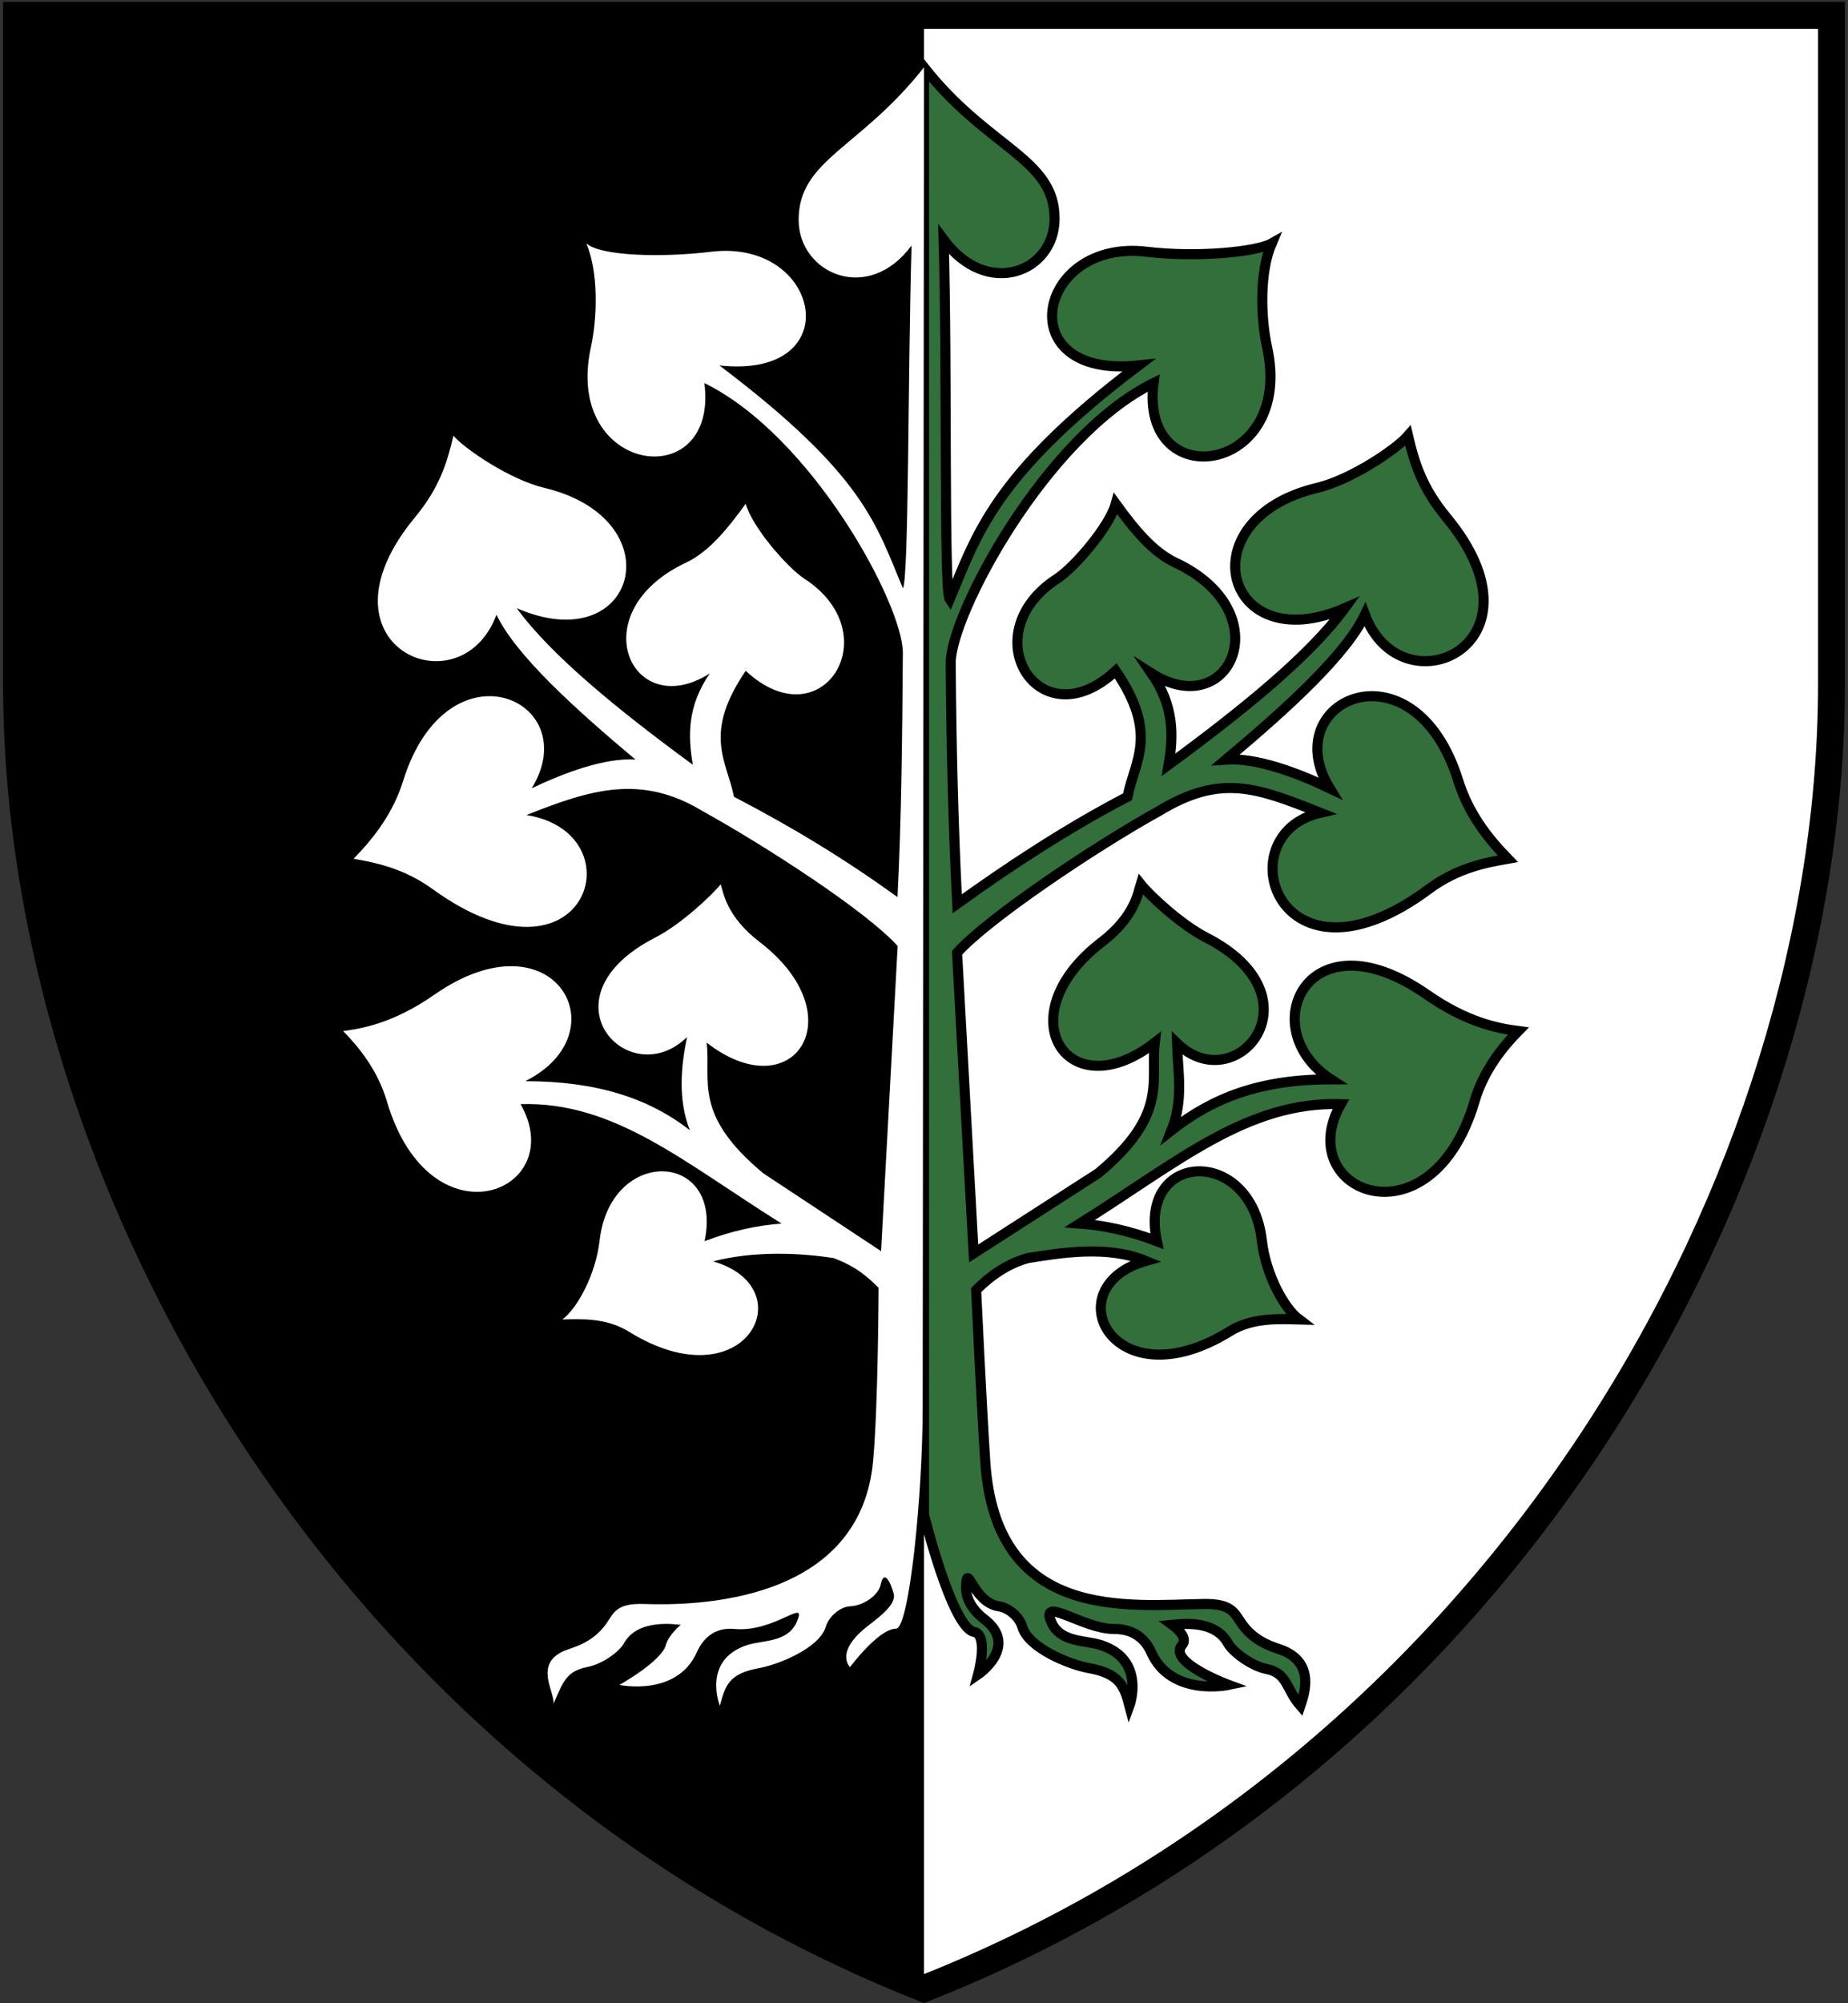
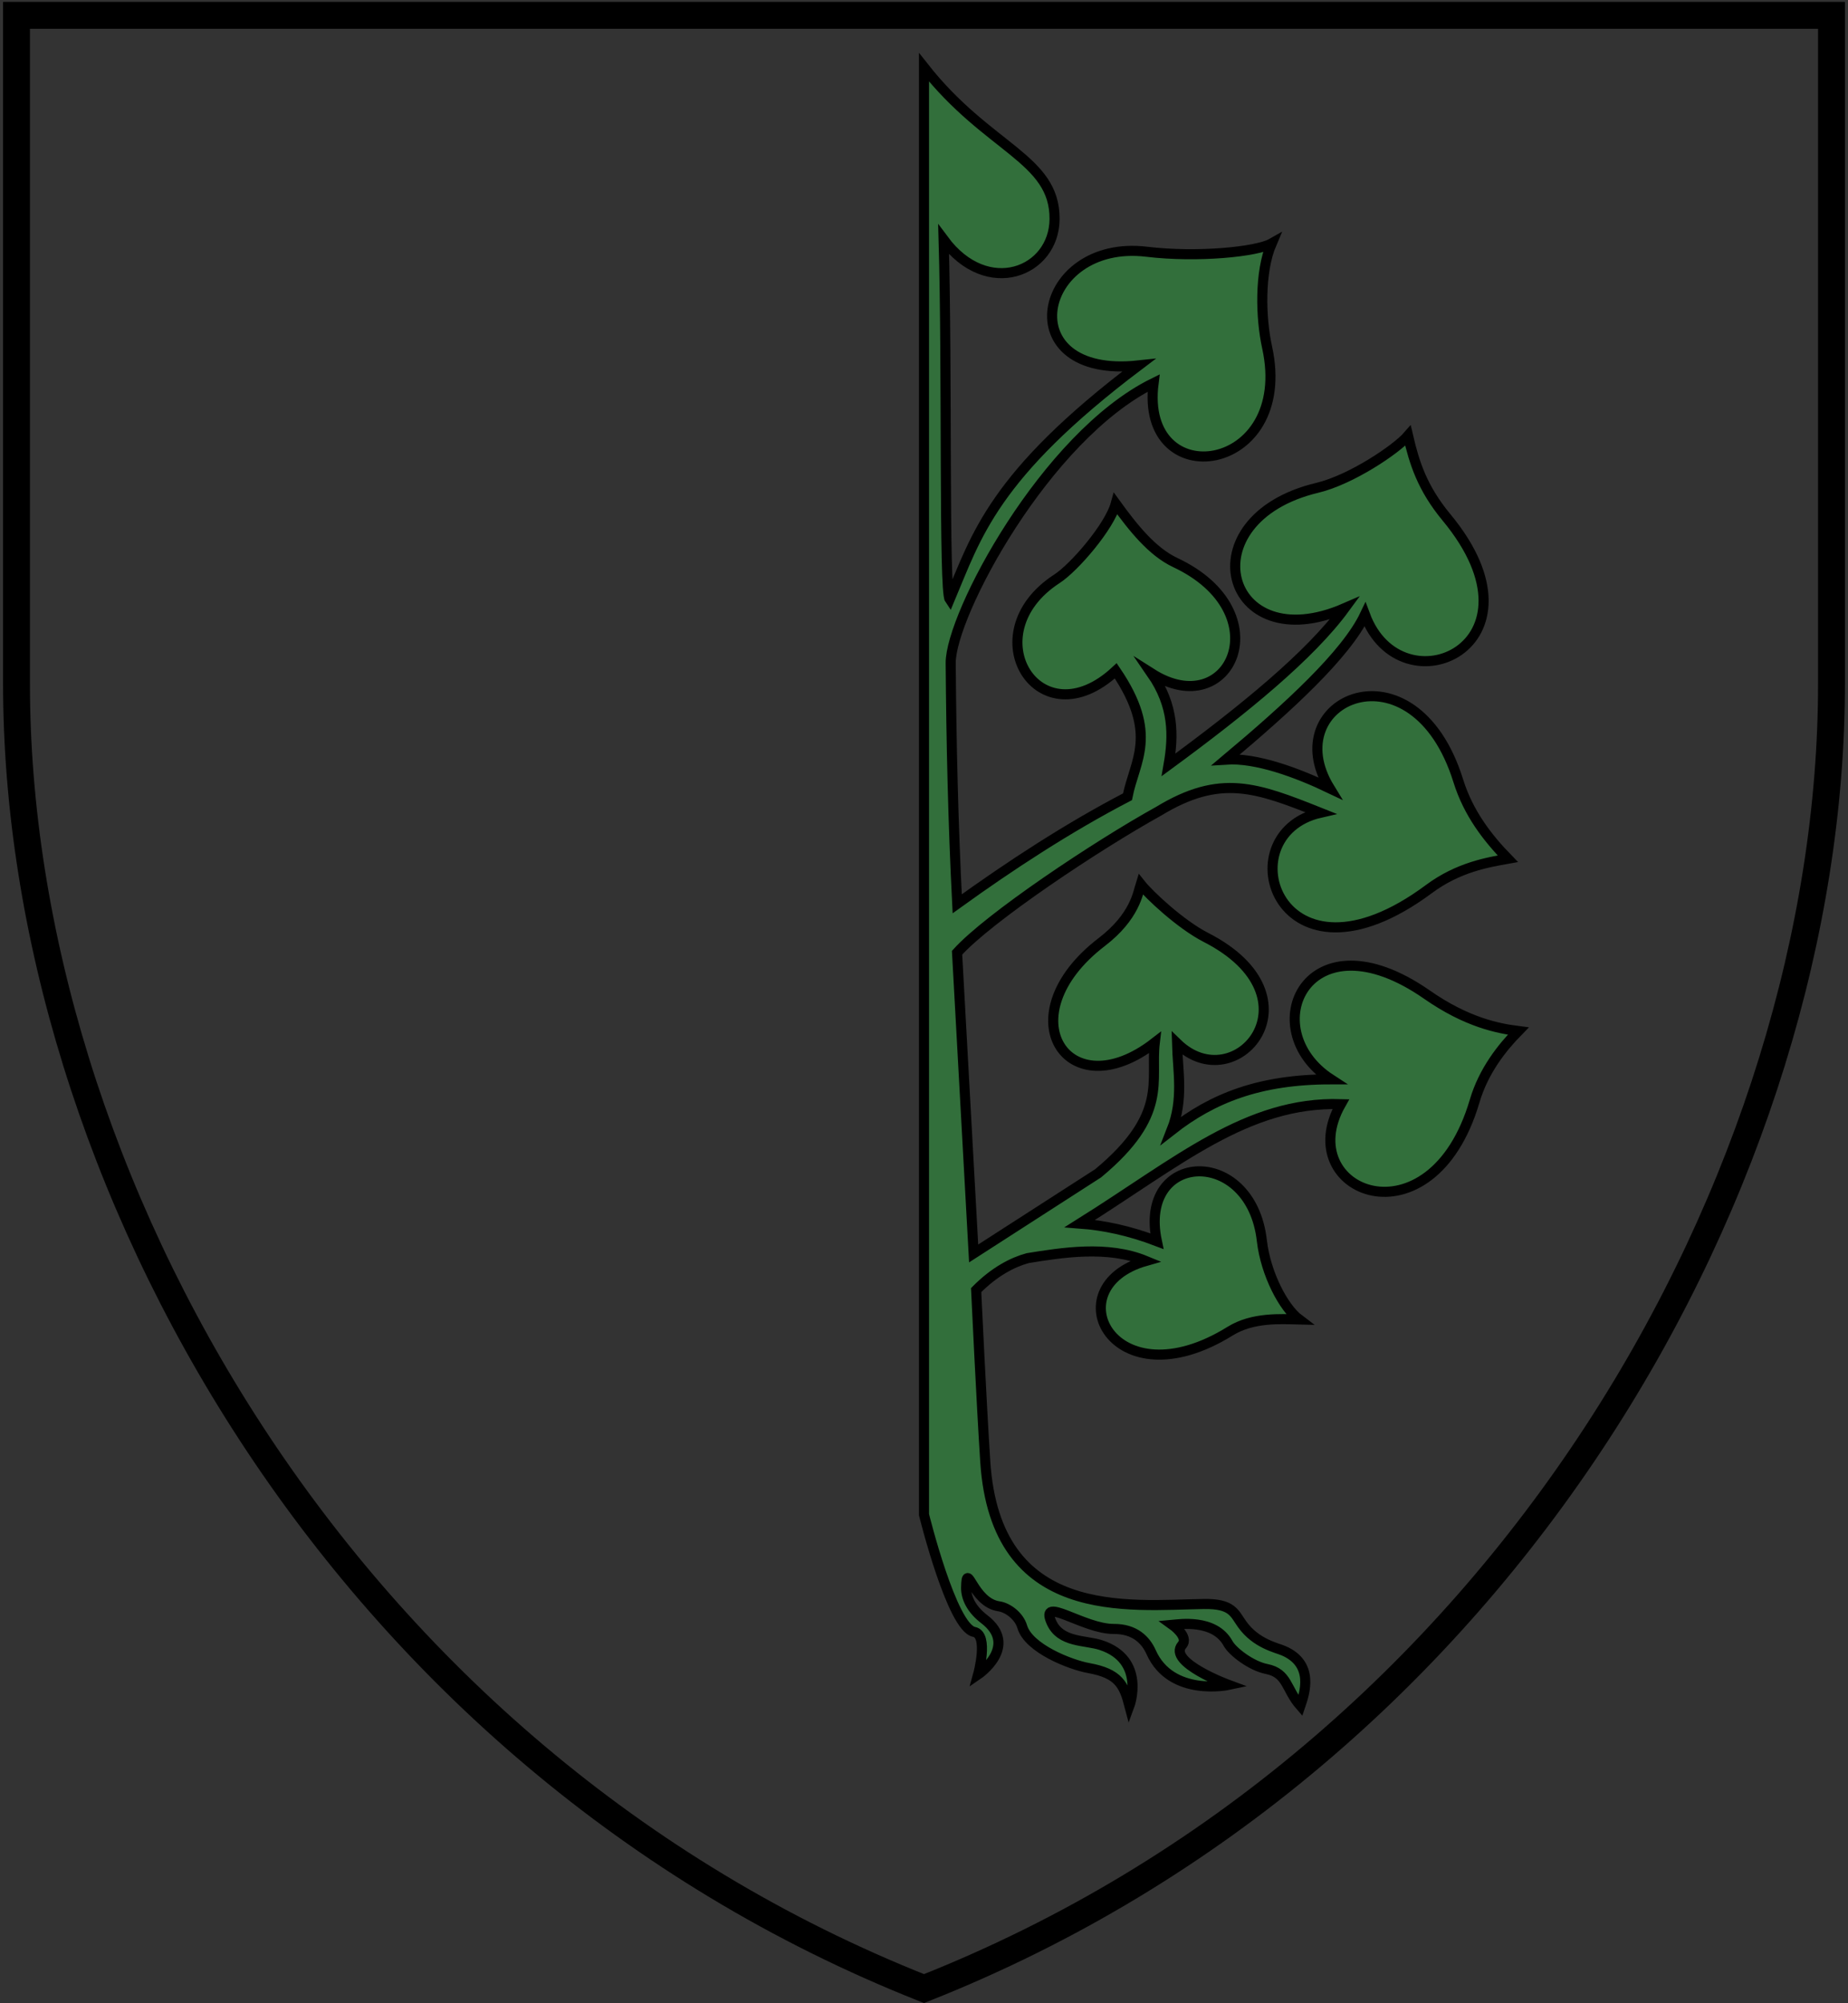
<svg xmlns="http://www.w3.org/2000/svg" xmlns:ns1="http://www.inkscape.org/namespaces/inkscape" xmlns:ns2="http://sodipodi.sourceforge.net/DTD/sodipodi-0.dtd" width="550" height="596" version="1.1" viewBox="25 0 550 596">
  <rect x="25" y="0" width="550" height="596" fill="#333333" stroke="none" />
  <style type="text/css">
		.outline { stroke-width:8;    stroke:#000;    fill-opacity:0; }
.stroke { stroke-opacity:1;    stroke-miterlimit:6;    stroke-linejoin:miter;    stroke-linecap:round; }
.field { fill-opacity:1; }
.vert { fill:#326f3b; }
.argent { fill:#fff; }
.sable { fill:#000; }
	</style>
  <g ns1:label="Shield">
-     <path ns1:label="Sinister Field Argent" ns2:nodetypes="ccscc" d="M300 4.777h270.086v198.707c0 145.709-96.095 319.346-270.086 388.21z" class="argent field" />
-     <path ns1:label="Dexter Field Sable" ns2:nodetypes="ccsc" d="M300 5.36H29.914v198.124c0 145.709 96.095 319.346 270.086 388.21" class="sable field" />
    <path ns1:label="Outline" ns2:nodetypes="sccscs" d="M29.914 203.484V4.564h540.172v198.92c0 145.709-96.095 319.346-270.086 388.21C126.01 522.83 29.914 349.193 29.914 203.484Z" class="stroke outline" />
  </g>
  <g ns1:label="Tilia tree">
    <path ns1:label="Sinister Vert" ns2:nodetypes="cscccscscccccscscccscscccscsccccccscscccscscccscscccsssscsscscsssscssssscscc" d="M300 20.032c19.13 24.289 38.994 27.086 38.859 45.168-.117 15.697-20 23.694-33.018 6.115 1.132 38.753.008 104.401 1.805 107.022 7.926-18.781 12.82-36.836 56.217-69.605-38.675 4.217-30.349-37.762 2.388-33.83 15.237 1.83 32.856.003 37.221-2.479-3.703 8.66-3.255 22.276-1.36 30.917 8.313 37.908-38.09 44.187-33.783 10.634-32.237 15.884-60.445 69.06-60.385 83.296.182 23.882.725 47.765 1.941 71.647 15.758-11.348 32.855-22.561 50.677-31.843 2.098-10.738 9.384-18.523-3.495-37.474-22.77 21.178-42.799-10.97-17.498-27.386 5.209-3.379 15.657-15.547 17.498-22.32 5.173 7.13 10.803 14.241 17.738 17.502 31.4 14.763 16.305 47.83-7.059 32.981 6.69 9.687 6.555 18.52 5.048 27.183 22.627-16.606 42.152-32.567 52.425-46.6-35.696 15.54-47.239-26.488-8.17-35.814 10.078-2.405 23.477-11.43 27.003-15.503 1.843 7.916 4.135 15.47 11.449 24.297 31.586 38.124-13.515 57.909-24.263 28.962-5.622 11.848-22.972 27.688-41.357 43.105 9.032-.606 21.124 3.892 30.872 8.543-16.1-26.242 25.033-44.623 38.262-2.216 3.004 9.629 8.641 16.906 14.744 23.185-5.975 1.067-14.732 2.509-23.469 8.999-44.795 33.275-60.773-16.164-32.353-22.687-19.013-7.582-29.7-11.624-48.055-.485-18.603 10.3-50.744 31.778-60.044 42.133l4.935 89.476 37.052-23.849c21.11-17.55 15.502-27.46 16.859-38.88-25.892 20.12-44.415-7.995-15.78-29.932 9.885-7.574 10.823-14.737 11.598-17.188 2.433 3.081 11.743 11.895 19.415 15.821 34.807 17.812 8.833 48.515-8.62 31.49.224 8.444 2.027 16.653-1.612 25.875 12.14-9.505 26.117-15.15 47.417-15.145-23.093-14.97-6.984-49.994 28.605-25.19 11.854 8.261 21.093 10.044 27.16 10.822-4.848 4.946-10.335 11.83-12.993 20.85-12.923 43.842-54.579 26.948-39.82.896-27.911-.848-48.573 17.318-77.666 35.532 7.151.533 14.725 2.123 22.911 5.242-5.692-26.86 28.003-28.478 31.247-.178 1.152 10.053 6.565 20.093 11.081 23.478-5.427-.134-13.787-.706-20.507 3.465-34.86 21.632-52.44-13.105-25.1-20.883-11.413-4.716-25.016-2.457-35.165-.833-4.429 1.2-9.888 3.985-15.339 9.514 0 0 1.604 34.055 2.718 51.065 3.13 47.793 42.65 42.67 65.045 42.327 8.49-.13 9.044 2.734 11.406 6.04 4.127 5.777 10.225 6.962 12.35 7.88 9.18 3.967 6.234 12.678 4.98 16.37-4.313-4.941-3.76-9.712-10.07-10.952-4.516-.886-10.107-5.141-11.452-7.604-4.057-7.43-14.822-5.673-16.534-5.52 0 0 4.982 3.551 2.857 5.98-4.482 5.125 13.841 11.883 13.841 11.883s-17.087 3.67-23.056-9.735c-1.591-3.573-4.822-6.95-11.117-6.916-9.054.05-22.104-10.095-18.594-2.052 2.706 6.203 10.13 5.321 14.83 6.88 13.45 4.463 8.425 18.036 8.425 18.036-1.637-6.24-3.204-9.614-12.142-11.225-5.446-.983-17.856-5.833-19.772-12.297-.968-3.269-4.366-5.706-6.907-6.067-7.867-1.12-9.62-13.965-9.791-5.607-.066 3.193 1.715 6.602 5.369 9.397 10.532 8.059-1.803 16.48-1.803 16.48s3.249-11.807-1.197-12.664C308.285 484.284 300 450.673 300 450.673Z" class="vert stroke field" style="stroke:#000000;stroke-width:3" />
-     <path ns1:label="Dexter Argent" ns2:nodetypes="cscccscscccccscscccscscccscsccccccscscccscscccscscccsssscsscscsssscsssssscscc" d="M300 20.032c-19.13 24.289-37.44 27.474-37.306 45.557.117 15.696 20.583 25.053 33.6 7.473-1.131 38.754-.784 99.353-2.58 101.974-7.927-18.78-11.209-33.535-54.606-66.304 38.675 4.217 30.349-37.762-2.389-33.83-15.236 1.83-33.061 1.239-37.22-2.479 3.702 8.66 3.255 22.276 1.36 30.917-8.314 37.908 38.09 44.187 33.783 10.634 32.237 15.884 59.121 66.04 59.062 80.276-.183 23.882-.373 48.785-1.59 72.667-15.757-11.348-30.854-20.561-48.676-29.843-2.098-10.738-9.384-18.523 3.495-37.474 22.77 21.178 42.799-10.97 17.498-27.386-5.208-3.379-15.657-15.547-17.498-22.32-5.173 7.13-10.803 14.241-17.738 17.502-31.4 14.763-16.305 47.83 7.059 32.981-6.69 9.687-6.555 18.52-5.048 27.183-22.627-16.606-42.152-32.567-52.425-46.6 35.696 15.54 47.239-26.488 8.17-35.814-10.078-2.405-23.477-11.43-27.003-15.503-1.843 7.916-4.135 15.47-11.449 24.297-31.586 38.124 13.515 57.909 24.263 28.962 5.622 11.848 22.972 27.688 41.357 43.105-9.031-.606-21.124 3.892-30.872 8.543 16.1-26.242-25.033-44.623-38.262-2.216-3.004 9.629-8.641 16.906-14.744 23.185 5.975 1.067 14.654 2.616 23.469 8.999 45.681 33.078 61.496-16.616 27.984-22.008 19.013-7.582 34.069-12.303 52.424-1.164 18.603 10.3 48.745 29.778 58.044 40.133l-4.935 90.79-35.052-23.163c-21.11-17.55-15.502-27.46-16.859-38.88 25.892 20.12 44.415-7.995 15.78-29.932-9.885-7.574-10.823-14.737-11.598-17.188-2.433 3.081-11.743 11.895-19.415 15.821-34.807 17.812-8.056 46.67 9.396 29.645-1.777 8.493-2.803 18.498.836 27.72-12.14-9.505-27.696-14.601-48.996-14.596 28.86-14.422 8.563-50.543-27.026-25.74-11.854 8.262-21.093 10.045-27.16 10.823 4.848 4.946 10.335 11.83 12.993 20.85 12.923 43.842 54.579 26.948 39.82.896 27.911-.848 48.573 17.318 77.666 35.532-7.151.533-14.725 2.123-22.911 5.242 5.692-26.86-28.002-28.478-31.247-.178-1.152 10.053-6.565 20.093-11.081 23.478 5.427-.134 13.032-.568 19.752 3.602 34.86 21.632 52.44-13.105 25.1-20.883 11.962-3.137 25.771-2.594 35.92-.97 4.04 1.589 7.888 3.299 13.339 8.827 0 0-.103 34.385-1.612 51.363-3.783 42.57-53.11 43.248-68.151 42.716-8.485-.3-9.044 2.734-11.406 6.04-4.127 5.777-10.225 6.962-12.35 7.88-9.18 3.967-2.836 12.096-3.233 15.787 2.857-6.494 3.76-9.712 10.07-10.951 4.516-.887 9.525-4.56 10.87-7.022 4.057-7.43 15.21-5.673 16.922-5.52 0 0-3.562 2.866-4.41 5.98-1.342 4.93-13.841 11.883-13.841 11.883s17.087 3.67 23.056-9.735c1.591-3.573 4.849-7.5 11.117-6.916 12.236 1.14 21.985-9.704 18.594-2.052-2.741 6.187-10.13 5.321-14.83 6.88-13.45 4.463-8.036 18.036-8.036 18.036 1.637-6.24 2.815-9.614 11.753-11.225 5.447-.983 17.856-5.833 19.772-12.297.968-3.269 4.558-5.958 7.122-6.067 4.478-.19 8.66-3.577 9.239-6.514.693-3.524 2.306-2.563 3.832 2.654.897 3.066-3.7 6.64-7.353 9.435-10.533 8.059-5.611 12.497-5.611 12.497s8.476-11.427 13.69-11.427c3.884 0 7.924-39.616 7.924-66.02z" class="argent field" />
  </g>
</svg>